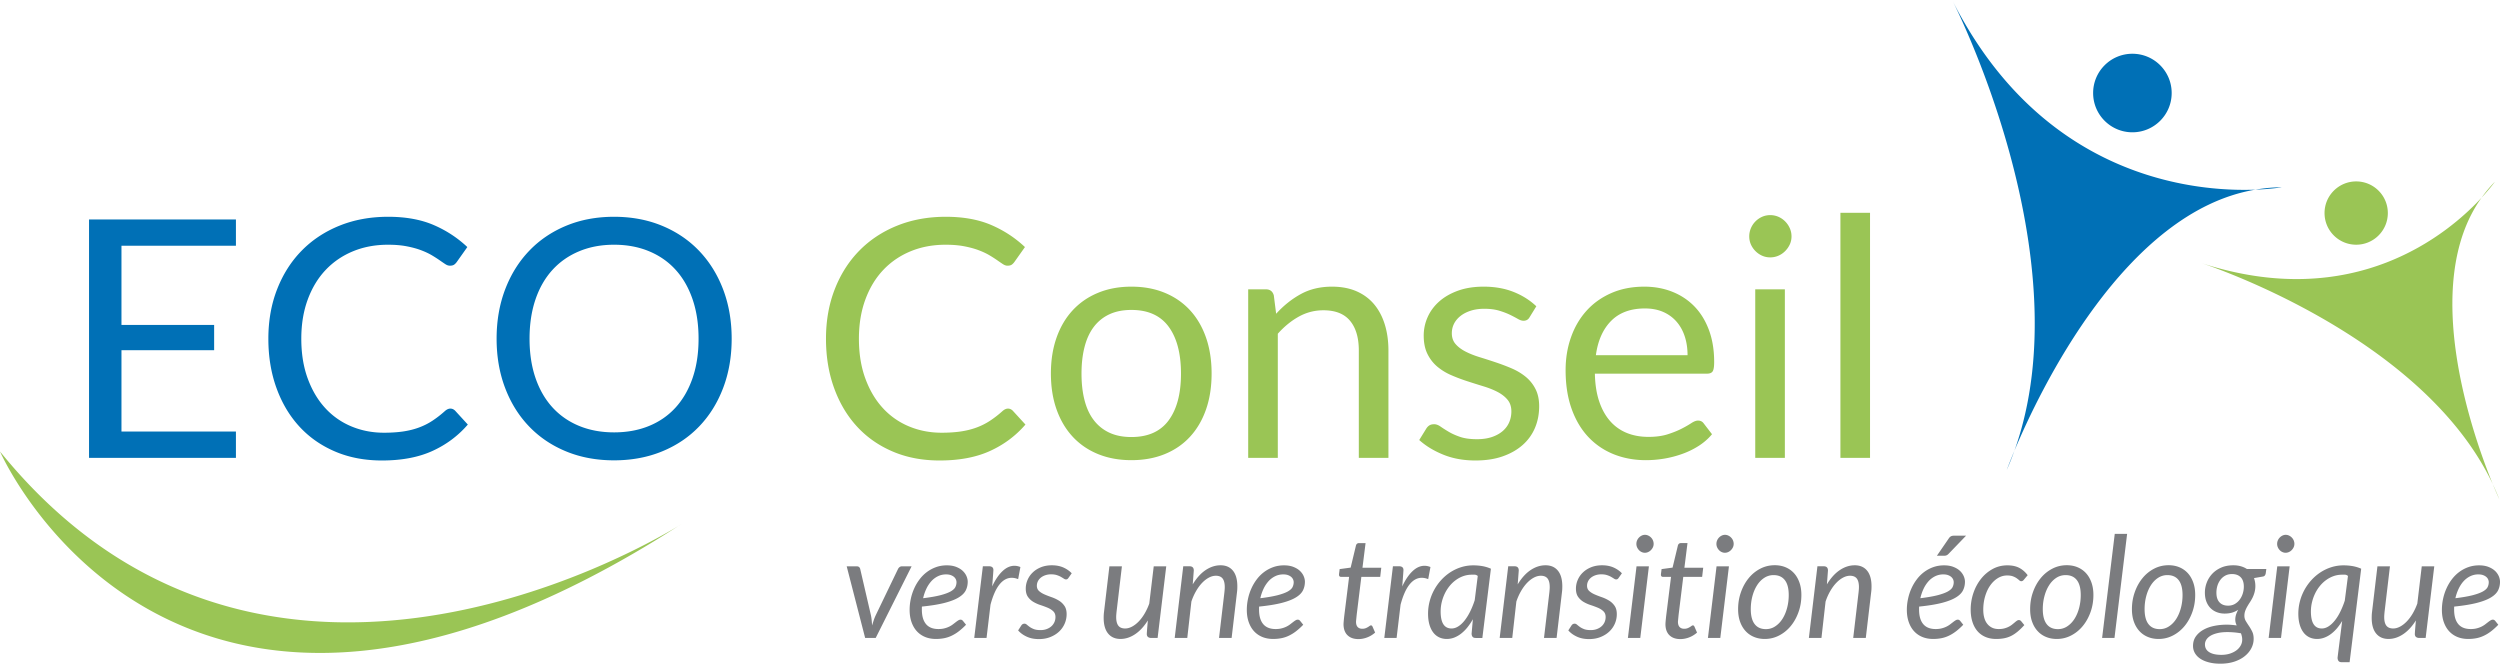
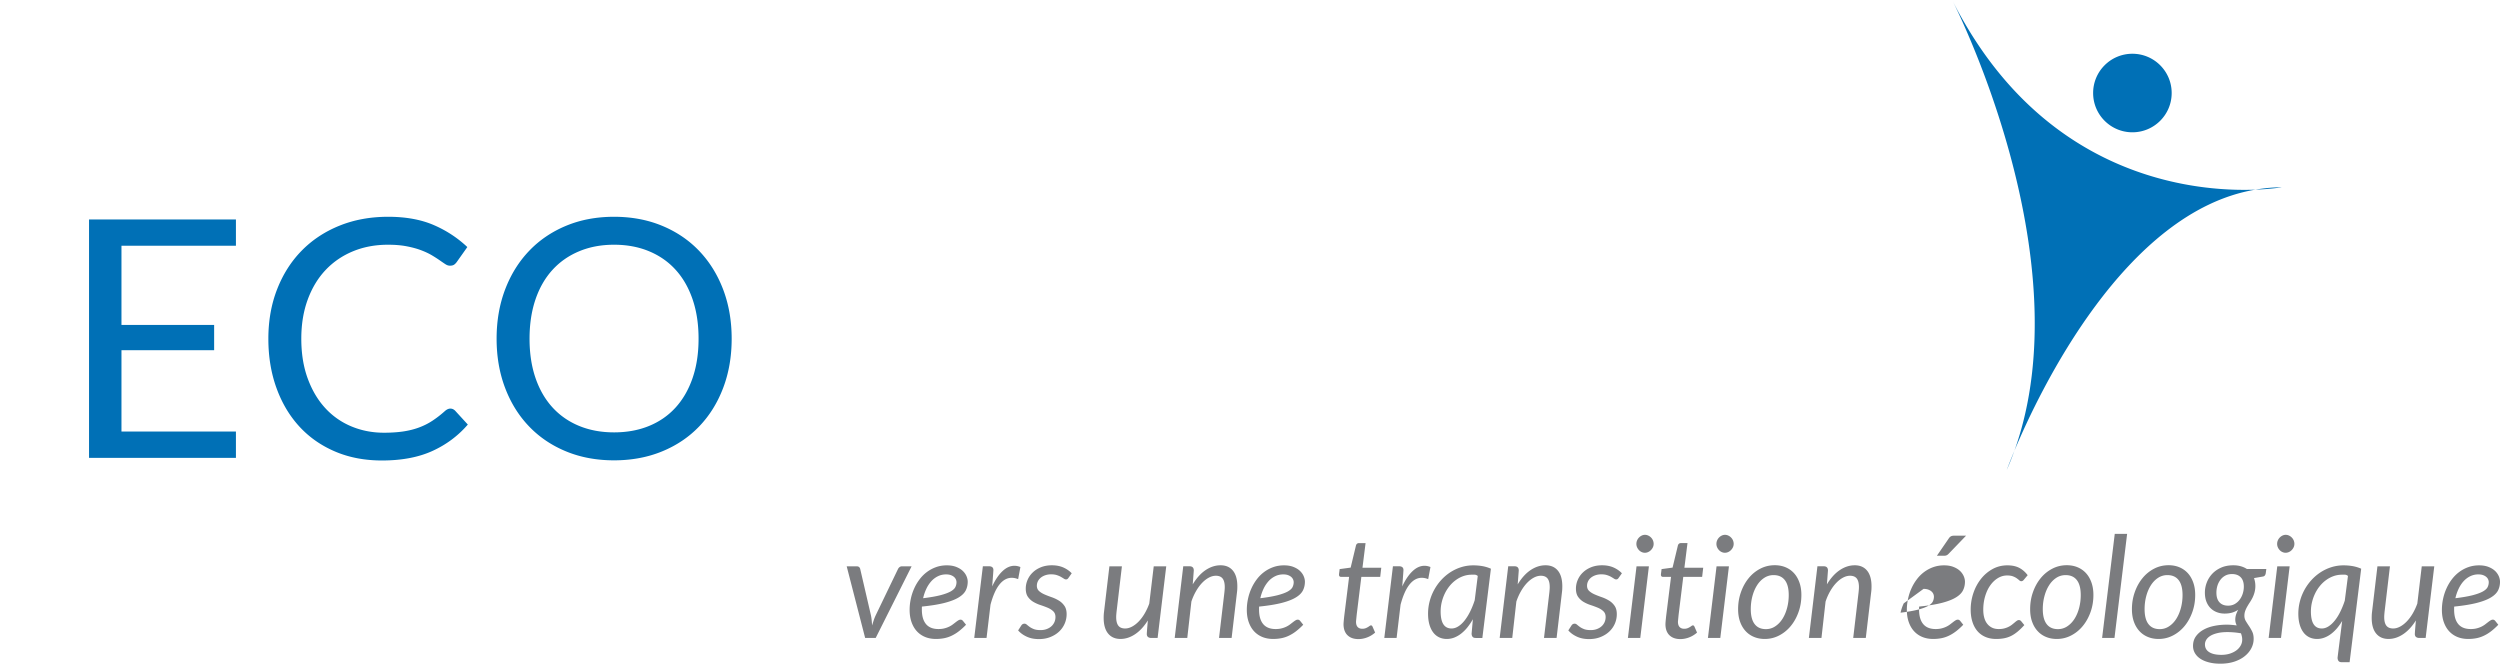
<svg xmlns="http://www.w3.org/2000/svg" width="904.044" height="240" viewBox="0 0 904.044 240">
-   <path d="M326.096 204.799c-.288 0-.553.093-.79.272-.242.18-.429.405-.565.678l-8.027 16.662c-.304.654-.561 1.285-.768 1.908-.202.624-.397 1.239-.584 1.854a45.071 45.071 0 0 0-.144-1.87 15.894 15.894 0 0 0-.292-1.892l-3.86-16.662a1.23 1.23 0 0 0-.385-.67c-.203-.187-.475-.28-.818-.28h-3.68l6.671 25.9h3.81l12.984-25.9h-3.552zm7.288 14.55c3.376-.342 6.134-.794 8.284-1.355 2.146-.56 3.832-1.223 5.06-1.986 1.226-.756 2.071-1.605 2.53-2.555.46-.943.69-1.979.69-3.1 0-.631-.148-1.301-.444-1.994-.3-.702-.755-1.34-1.37-1.925-.612-.576-1.395-1.051-2.35-1.425-.957-.374-2.09-.569-3.4-.569-1.382 0-2.671.218-3.875.64a12.61 12.61 0 0 0-3.295 1.752 13.283 13.283 0 0 0-2.66 2.648 16.7 16.7 0 0 0-1.967 3.326 18.41 18.41 0 0 0-1.227 3.77 18.764 18.764 0 0 0-.424 3.973c0 1.605.222 3.054.666 4.347.444 1.293 1.075 2.4 1.893 3.31a8.316 8.316 0 0 0 2.99 2.111c1.173.491 2.505.74 3.985.74 1.09 0 2.111-.1 3.058-.296a11.258 11.258 0 0 0 2.722-.934 14.52 14.52 0 0 0 2.543-1.597 23.566 23.566 0 0 0 2.544-2.314l-1.126-1.402c-.257-.296-.537-.436-.845-.436-.273 0-.545.086-.818.257-.273.164-.569.374-.892.623l-1.063.818c-.382.296-.826.569-1.328.818s-1.075.46-1.714.623c-.639.172-1.367.257-2.185.257-2.01 0-3.513-.6-4.51-1.8s-1.496-2.944-1.496-5.226v-.553c0-.18.008-.358.024-.545zm1.585-6.402a11.16 11.16 0 0 1 1.791-2.742 7.94 7.94 0 0 1 2.403-1.823c.9-.444 1.89-.67 2.964-.67.682 0 1.262.093 1.738.273.479.179.864.405 1.164.677.296.273.514.577.65.904.137.335.207.654.207.958 0 .615-.136 1.207-.409 1.768s-.837 1.083-1.687 1.574c-.852.483-2.072.935-3.657 1.355-1.585.413-3.688.787-6.313 1.106a16.213 16.213 0 0 1 1.149-3.38zm34.025-7.891a5.473 5.473 0 0 0-2.146-.46c-1.52 0-2.964.647-4.335 1.948-1.371 1.293-2.614 3.131-3.72 5.515l.359-4.698c0-.023.004-.077.011-.179.008-.109.02-.226.028-.358.007-.14.015-.273.023-.397.012-.133.016-.226.016-.296 0-.46-.137-.803-.41-1.02-.272-.227-.65-.336-1.125-.336h-2.275L352.3 230.7h4.449l1.433-12.02c.868-3.27 1.951-5.709 3.244-7.321 1.297-1.613 2.77-2.415 4.425-2.415.748 0 1.523.163 2.325.483l.818-4.37zm11.4-.639c-1.464 0-2.78.234-3.95.701-1.168.475-2.161 1.098-2.979 1.885a8.076 8.076 0 0 0-1.877 2.695 7.895 7.895 0 0 0-.655 3.155c0 1.246.265 2.244.795 2.991.53.748 1.192 1.364 1.994 1.83s1.663.85 2.582 1.146c.92.304 1.78.623 2.583.958.798.343 1.464.771 1.994 1.285.526.507.79 1.2.79 2.065 0 .654-.124 1.262-.37 1.83a4.363 4.363 0 0 1-1.074 1.496c-.468.428-1.04.763-1.71 1.02-.674.257-1.43.382-2.263.382-.954 0-1.745-.117-2.364-.35-.624-.242-1.142-.515-1.55-.81s-.748-.57-1.02-.803c-.274-.241-.546-.358-.819-.358-.292 0-.53.062-.716.179-.187.117-.351.288-.487.506l-1.122 1.745c.798.92 1.834 1.675 3.104 2.259 1.27.592 2.73.88 4.386.88 1.534 0 2.917-.241 4.152-.74 1.234-.49 2.294-1.153 3.17-1.978a8.6 8.6 0 0 0 2.722-6.302c0-1.23-.264-2.228-.79-2.991a6.56 6.56 0 0 0-1.994-1.893 13.692 13.692 0 0 0-2.594-1.231c-.931-.32-1.796-.654-2.598-1.005-.799-.35-1.465-.763-1.994-1.238-.526-.483-.791-1.122-.791-1.917 0-.568.125-1.098.37-1.604.245-.499.6-.935 1.06-1.317.463-.374 1.008-.662 1.64-.88a6.572 6.572 0 0 1 2.095-.32c.817 0 1.515.102 2.095.297.58.194 1.067.405 1.468.638.401.234.744.437 1.025.624s.541.28.779.28c.206 0 .374-.047.51-.14s.272-.242.409-.444l1.153-1.636c-.853-.888-1.874-1.59-3.058-2.111-1.184-.514-2.55-.779-4.101-.779zm35.197 13.858a21.166 21.166 0 0 1-1.737 3.708c-.662 1.106-1.382 2.048-2.157 2.835-.78.787-1.578 1.387-2.403 1.815-.83.428-1.632.639-2.42.639-1.12 0-1.947-.343-2.465-1.02-.521-.686-.779-1.722-.779-3.124 0-.289.012-.585.04-.888.023-.312.054-.631.089-.974l1.94-16.467h-4.522l-1.944 16.467c-.05.39-.085.763-.101 1.122-.02.358-.027.708-.027 1.051 0 2.454.533 4.34 1.597 5.648 1.067 1.308 2.562 1.97 4.486 1.97 1.808 0 3.564-.568 5.266-1.705 1.706-1.13 3.248-2.797 4.627-4.994l-.179 2.072c0 .016-.012.172-.039.46-.023.288-.05.6-.074.943-.027.342-.047.654-.066.95-.016.288-.023.444-.023.46 0 .49.144.856.432 1.098.292.234.7.358 1.227.358h2.25l3.12-25.9h-4.525l-1.613 13.476zm25.769-13.858c-1.858 0-3.65.584-5.383 1.737-1.73 1.16-3.283 2.882-4.662 5.165l.382-5.01c0-1.02-.51-1.534-1.535-1.534h-2.275l-3.092 25.924h4.549l1.484-13.164a20.285 20.285 0 0 1 1.725-3.848c.674-1.153 1.402-2.135 2.185-2.945s1.597-1.433 2.442-1.877c.846-.444 1.675-.662 2.493-.662 1.106 0 1.92.335 2.442 1.005.518.677.78 1.713.78 3.108 0 .288-.013.592-.04.911-.027.312-.054.639-.09.982l-1.943 16.49h4.553l1.94-16.49c.05-.39.085-.764.105-1.122.015-.358.023-.709.023-1.052 0-2.485-.533-4.378-1.597-5.67-1.067-1.301-2.559-1.948-4.486-1.948zm13.959 14.933c3.376-.343 6.134-.795 8.284-1.356 2.146-.56 3.832-1.223 5.06-1.986 1.226-.756 2.071-1.605 2.53-2.555.46-.943.69-1.979.69-3.1 0-.631-.148-1.301-.444-1.994-.3-.702-.755-1.34-1.37-1.925-.612-.576-1.395-1.051-2.35-1.425-.957-.374-2.09-.569-3.4-.569-1.382 0-2.671.218-3.875.64a12.61 12.61 0 0 0-3.295 1.752 13.283 13.283 0 0 0-2.66 2.648 16.7 16.7 0 0 0-1.967 3.326 18.41 18.41 0 0 0-1.227 3.77 18.766 18.766 0 0 0-.424 3.973c0 1.605.222 3.054.666 4.347s1.075 2.4 1.893 3.31 1.815 1.613 2.99 2.111c1.173.491 2.505.74 3.985.74 1.09 0 2.111-.1 3.058-.296a11.258 11.258 0 0 0 2.722-.934 14.52 14.52 0 0 0 2.543-1.597 23.566 23.566 0 0 0 2.544-2.314l-1.126-1.402c-.257-.296-.537-.436-.845-.436-.273 0-.545.086-.818.257-.273.164-.569.374-.892.623l-1.063.818a7.874 7.874 0 0 1-1.328.818 8.73 8.73 0 0 1-1.714.623c-.639.172-1.367.257-2.185.257-2.01 0-3.513-.6-4.51-1.8s-1.496-2.944-1.496-5.226v-.553c0-.18.008-.358.024-.545zm1.585-6.403a11.16 11.16 0 0 1 1.791-2.742 7.94 7.94 0 0 1 2.403-1.823c.9-.444 1.89-.67 2.964-.67.682 0 1.262.093 1.737.273.48.179.865.405 1.165.677.296.273.514.577.65.904.137.335.207.654.207.958 0 .615-.136 1.207-.409 1.768s-.837 1.083-1.687 1.574c-.852.483-2.072.935-3.657 1.355-1.585.413-3.688.787-6.313 1.106a16.213 16.213 0 0 1 1.149-3.38zm36.91-16.553h-2.402c-.273 0-.503.078-.69.241a1.2 1.2 0 0 0-.381.623l-1.92 8-3.985.538c-.02.187-.039.39-.066.592-.023.202-.05.405-.078.6-.023.194-.047.373-.062.521a3.852 3.852 0 0 0-.024.312c0 .273.07.467.215.6a.816.816 0 0 0 .549.187h2.89l-1.609 12.962c-.105.802-.179 1.449-.23 1.947-.054.49-.09.888-.116 1.2a17.27 17.27 0 0 0-.051.7 8.733 8.733 0 0 0-.012.398c.031 1.722.526 3.03 1.48 3.934.954.903 2.26 1.355 3.91 1.355 1.076 0 2.147-.21 3.21-.623a9.304 9.304 0 0 0 2.824-1.73l-.943-2.173a1.363 1.363 0 0 0-.245-.327c-.074-.07-.183-.101-.32-.101s-.288.062-.46.187a6.213 6.213 0 0 1-.626.42 5.154 5.154 0 0 1-.88.43 3.42 3.42 0 0 1-1.177.186c-.7 0-1.25-.21-1.647-.623-.401-.42-.604-1.06-.604-1.932a17.047 17.047 0 0 1 .066-.763c.024-.257.059-.6.102-1.029.042-.42.105-.989.19-1.682l1.562-12.736h6.824l.382-3.295h-6.797l1.122-8.92zm23.467 8.662a5.473 5.473 0 0 0-2.146-.46c-1.519 0-2.964.647-4.335 1.948-1.37 1.293-2.613 3.131-3.72 5.515l.359-4.698c0-.023.004-.077.012-.179.007-.109.02-.226.027-.358l.023-.397c.012-.133.016-.226.016-.296 0-.46-.136-.803-.41-1.02-.272-.227-.65-.336-1.125-.336h-2.274l-3.12 25.924h4.448l1.433-12.02c.869-3.27 1.951-5.709 3.245-7.321 1.297-1.613 2.769-2.415 4.424-2.415.748 0 1.523.163 2.325.483l.818-4.37zm15.517-.616c-1.534 0-2.999.218-4.397.655s-2.703 1.051-3.922 1.838a17.137 17.137 0 0 0-3.31 2.812 18.16 18.16 0 0 0-2.544 3.568 18.104 18.104 0 0 0-1.636 4.128 17.457 17.457 0 0 0-.576 4.487c0 1.465.163 2.765.486 3.903.324 1.13.78 2.087 1.368 2.858a5.812 5.812 0 0 0 2.134 1.769c.833.397 1.764.6 2.785.6.938 0 1.842-.172 2.71-.507a9.855 9.855 0 0 0 2.493-1.44 13.757 13.757 0 0 0 2.251-2.244 22.04 22.04 0 0 0 1.979-2.945l-.46 5.188c0 .444.106.818.32 1.13.214.303.619.46 1.215.46h2.352l3.093-25.044a13.5 13.5 0 0 0-3.108-.943 19.124 19.124 0 0 0-3.233-.273zm.487 12.588a29.38 29.38 0 0 1-1.648 4.113c-.623 1.254-1.293 2.33-2.01 3.24-.712.904-1.471 1.613-2.274 2.12-.802.514-1.62.77-2.454.77-2.625 0-3.937-2.048-3.937-6.145 0-1.169.136-2.314.409-3.428s.654-2.165 1.137-3.147a13.871 13.871 0 0 1 1.753-2.718 11.826 11.826 0 0 1 2.274-2.127c.834-.6 1.73-1.06 2.684-1.394a9.087 9.087 0 0 1 2.968-.491h1.086c.366 0 .736.148 1.11.452l-1.098 8.755zm25.589-12.611c-1.858 0-3.65.584-5.383 1.737-1.729 1.16-3.283 2.882-4.662 5.165l.382-5.01c0-1.02-.51-1.534-1.535-1.534h-2.274l-3.093 25.924h4.55l1.483-13.164a20.282 20.282 0 0 1 1.726-3.848c.674-1.153 1.402-2.135 2.185-2.945.783-.81 1.597-1.433 2.442-1.877.845-.444 1.675-.662 2.492-.662 1.107 0 1.92.335 2.443 1.005.518.677.778 1.713.778 3.108 0 .288-.011.592-.038.911-.028.312-.055.639-.09.982l-1.944 16.49h4.553l1.94-16.49c.05-.39.086-.764.105-1.122.016-.358.024-.709.024-1.052 0-2.485-.534-4.378-1.597-5.67-1.067-1.301-2.56-1.948-4.487-1.948zm20.475 0c-1.464 0-2.78.234-3.95.701-1.168.475-2.161 1.098-2.979 1.885a8.076 8.076 0 0 0-1.877 2.695 7.895 7.895 0 0 0-.655 3.155c0 1.246.265 2.244.795 2.991a6.321 6.321 0 0 0 1.994 1.83c.802.468 1.663.85 2.582 1.146.92.304 1.78.623 2.583.958.798.343 1.464.771 1.994 1.285.526.507.79 1.2.79 2.065 0 .654-.124 1.262-.37 1.83a4.363 4.363 0 0 1-1.075 1.496c-.467.428-1.04.763-1.71 1.02-.673.257-1.429.382-2.262.382-.954 0-1.745-.117-2.364-.35-.624-.242-1.142-.515-1.55-.81a15.81 15.81 0 0 1-1.021-.803c-.273-.241-.545-.358-.818-.358-.292 0-.53.062-.716.179-.187.117-.351.288-.487.506l-1.122 1.745c.798.92 1.834 1.675 3.104 2.259 1.27.592 2.73.88 4.386.88 1.534 0 2.917-.241 4.152-.74 1.234-.49 2.294-1.153 3.17-1.978a8.6 8.6 0 0 0 2.722-6.302c0-1.23-.264-2.228-.79-2.991a6.561 6.561 0 0 0-1.994-1.893 13.692 13.692 0 0 0-2.594-1.231c-.931-.32-1.796-.654-2.598-1.005-.799-.35-1.465-.763-1.994-1.238-.526-.483-.791-1.122-.791-1.917 0-.568.125-1.098.37-1.604.245-.499.6-.935 1.06-1.317.463-.374 1.008-.662 1.64-.88a6.572 6.572 0 0 1 2.095-.32c.817 0 1.515.102 2.095.297.58.194 1.067.405 1.468.638.401.234.744.437 1.025.624.28.186.541.28.779.28a.876.876 0 0 0 .51-.14 1.64 1.64 0 0 0 .409-.444l1.153-1.636c-.853-.888-1.874-1.59-3.058-2.111-1.184-.514-2.55-.779-4.101-.779zm9.332 26.282h4.471l3.12-25.9h-4.475l-3.116 25.9zm8.343-36.338a3.312 3.312 0 0 0-1.01-.702 2.795 2.795 0 0 0-1.175-.257c-.39 0-.775.086-1.15.265-.373.18-.708.42-.996.717a3.418 3.418 0 0 0-.69 1.036c-.171.39-.257.81-.257 1.254 0 .444.086.857.257 1.239.168.381.398.724.678 1.02.28.304.608.538.981.701a2.757 2.757 0 0 0 2.33 0 3.225 3.225 0 0 0 1.008-.7c.296-.297.538-.64.717-1.021.18-.382.269-.795.269-1.239a3.271 3.271 0 0 0-.962-2.314zm13.203 2.033h-2.403c-.273 0-.502.078-.69.241a1.201 1.201 0 0 0-.381.623l-1.92 8-3.985.538c-.02.187-.039.39-.066.592-.023.202-.05.405-.078.6-.023.194-.047.373-.062.521a3.852 3.852 0 0 0-.023.312c0 .273.07.467.214.6a.816.816 0 0 0 .549.187h2.89l-1.609 12.962c-.105.802-.179 1.449-.23 1.947-.054.49-.09.888-.116 1.2-.028.304-.043.537-.05.7a8.681 8.681 0 0 0-.013.398c.032 1.722.526 3.03 1.48 3.934s2.26 1.355 3.91 1.355c1.076 0 2.147-.21 3.21-.623a9.304 9.304 0 0 0 2.824-1.73l-.943-2.173a1.364 1.364 0 0 0-.241-.327c-.078-.07-.187-.101-.323-.101-.137 0-.289.062-.46.187a6.217 6.217 0 0 1-.627.42 5.153 5.153 0 0 1-.88.43 3.42 3.42 0 0 1-1.177.186c-.7 0-1.25-.21-1.647-.623-.401-.42-.604-1.06-.604-1.932a17.047 17.047 0 0 1 .066-.763c.024-.257.059-.6.102-1.029.043-.42.105-.989.19-1.682l1.562-12.736h6.828l.382-3.295h-6.8l1.121-8.92zm7.392 34.305h4.472l3.123-25.9h-4.479l-3.116 25.9zm8.343-36.338a3.295 3.295 0 0 0-1.005-.702 2.809 2.809 0 0 0-1.176-.257c-.39 0-.779.086-1.153.265-.374.18-.709.42-.997.717a3.336 3.336 0 0 0-.685 1.036c-.172.39-.257.81-.257 1.254 0 .444.085.857.257 1.239.163.381.397.724.677 1.02.28.304.608.538.982.701a2.73 2.73 0 0 0 1.153.257c.405 0 .794-.086 1.176-.257a3.165 3.165 0 0 0 1.005-.7c.296-.297.537-.64.716-1.021.18-.382.273-.795.273-1.239 0-.444-.086-.865-.257-1.27a3.22 3.22 0 0 0-.709-1.043zm22.746 12.868a8.672 8.672 0 0 0-3.046-2.111c-1.176-.483-2.47-.724-3.887-.724-1.877 0-3.614.42-5.227 1.254a13.184 13.184 0 0 0-4.19 3.42c-1.185 1.448-2.12 3.139-2.797 5.063-.686 1.924-1.028 3.98-1.028 6.161 0 1.706.241 3.225.716 4.55.475 1.331 1.145 2.453 1.994 3.372a8.406 8.406 0 0 0 3.046 2.111c1.176.491 2.47.733 3.88.733 1.861 0 3.598-.421 5.219-1.27 1.62-.841 3.022-1.987 4.206-3.435s2.119-3.14 2.796-5.064c.686-1.924 1.02-3.972 1.02-6.138 0-1.682-.233-3.194-.716-4.533-.475-1.34-1.137-2.47-1.986-3.389zm-2.462 12.604c-.39 1.48-.942 2.788-1.659 3.926-.717 1.13-1.581 2.04-2.61 2.718a5.953 5.953 0 0 1-3.396 1.028c-1.791 0-3.147-.615-4.074-1.83-.934-1.215-1.394-3.023-1.394-5.406 0-1.62.195-3.17.584-4.65.39-1.488.95-2.797 1.66-3.927.716-1.137 1.58-2.04 2.601-2.71a6.054 6.054 0 0 1 3.412-1.013c1.768 0 3.124.608 4.058 1.815.943 1.215 1.41 3.007 1.41 5.398 0 1.62-.194 3.17-.592 4.65zm24.444-15.416c-1.862 0-3.653.584-5.382 1.737-1.73 1.16-3.288 2.882-4.666 5.165l.381-5.01c0-1.02-.506-1.534-1.534-1.534h-2.275l-3.092 25.924h4.549l1.488-13.164a20.528 20.528 0 0 1 1.721-3.848c.678-1.153 1.402-2.135 2.189-2.945.779-.81 1.597-1.433 2.438-1.877.85-.444 1.675-.662 2.493-.662 1.106 0 1.924.335 2.446 1.005.514.677.779 1.713.779 3.108 0 .288-.016.592-.04.911-.03.312-.054.639-.093.982l-1.94 16.49h4.55l1.94-16.49c.054-.39.085-.764.108-1.122.016-.358.024-.709.024-1.052 0-2.485-.538-4.378-1.597-5.67-1.067-1.301-2.563-1.948-4.487-1.948zm34.765-10.454c-.296.172-.56.444-.794.818l-4.246 6.185h2.61c.343 0 .63-.047.88-.156.25-.1.49-.28.732-.53l6.333-6.574h-4.292c-.53 0-.934.086-1.223.257zm-11.458 25.387c3.38-.343 6.138-.795 8.288-1.356 2.142-.56 3.832-1.223 5.055-1.986 1.231-.756 2.072-1.605 2.532-2.555.46-.943.693-1.979.693-3.1 0-.631-.148-1.301-.444-1.994a5.841 5.841 0 0 0-1.37-1.925c-.616-.576-1.395-1.051-2.353-1.425s-2.088-.569-3.396-.569c-1.387 0-2.672.218-3.88.64a12.61 12.61 0 0 0-3.295 1.752 13.164 13.164 0 0 0-2.656 2.648 16.716 16.716 0 0 0-1.97 3.326 18.404 18.404 0 0 0-1.224 3.77 18.519 18.519 0 0 0-.428 3.973c0 1.605.226 3.054.67 4.347.444 1.293 1.075 2.4 1.893 3.31a8.315 8.315 0 0 0 2.99 2.111c1.17.491 2.501.74 3.981.74 1.091 0 2.111-.1 3.062-.296a11.229 11.229 0 0 0 2.718-.934c.873-.42 1.722-.958 2.548-1.597a23.186 23.186 0 0 0 2.539-2.314l-1.122-1.402c-.257-.296-.537-.436-.849-.436-.273 0-.545.086-.818.257a9.038 9.038 0 0 0-.888.623c-.327.25-.677.522-1.067.818a7.992 7.992 0 0 1-1.324.818 8.82 8.82 0 0 1-1.714.623c-.639.172-1.37.257-2.189.257-2.01 0-3.513-.6-4.51-1.8s-1.496-2.944-1.496-5.226v-.553c0-.18.008-.358.024-.545zm1.589-6.403a11.052 11.052 0 0 1 1.791-2.742 7.877 7.877 0 0 1 2.4-1.823 6.64 6.64 0 0 1 2.968-.67c.677 0 1.261.093 1.737.273.475.179.864.405 1.16.677.296.273.514.577.655.904.132.335.202.654.202.958 0 .615-.132 1.207-.405 1.768s-.841 1.083-1.69 1.574c-.85.483-2.072.935-3.654 1.355-1.589.413-3.692.787-6.317 1.106a15.997 15.997 0 0 1 1.153-3.38zm24.132-1.27c.78-1.106 1.698-1.979 2.742-2.617 1.052-.64 2.166-.959 3.342-.959.864 0 1.581.102 2.134.32.553.21 1.013.452 1.379.716s.662.499.896.717c.226.21.46.32.7.32.188 0 .36-.047.515-.133a1.21 1.21 0 0 0 .382-.335L733.24 208c-.873-1.16-1.885-2.04-3.046-2.648-1.16-.608-2.586-.912-4.292-.912-1.947 0-3.723.444-5.344 1.332a13.757 13.757 0 0 0-4.19 3.552c-1.177 1.488-2.096 3.186-2.75 5.118a18.596 18.596 0 0 0-.982 6.03c0 1.565.195 3.006.6 4.307.397 1.3.99 2.423 1.76 3.35a7.836 7.836 0 0 0 2.89 2.157c1.153.514 2.478.772 3.973.772.99 0 1.916-.078 2.773-.234a9.709 9.709 0 0 0 2.493-.803c.802-.381 1.597-.903 2.391-1.55.795-.646 1.636-1.456 2.517-2.43l-1.122-1.379c-.242-.288-.53-.436-.873-.436-.233 0-.467.086-.7.25a9.276 9.276 0 0 0-.764.6c-.28.233-.6.498-.95.778-.343.28-.748.538-1.216.779-.46.241-.981.436-1.58.6-.6.163-1.278.241-2.05.241-.919 0-1.721-.163-2.414-.498a4.917 4.917 0 0 1-1.745-1.402c-.483-.608-.841-1.34-1.075-2.197-.242-.865-.359-1.823-.359-2.882 0-1.737.226-3.365.678-4.877.452-1.519 1.067-2.835 1.854-3.941zm34.586-4.448a8.601 8.601 0 0 0-3.046-2.111c-1.168-.483-2.469-.724-3.879-.724-1.877 0-3.622.42-5.227 1.254a13.212 13.212 0 0 0-4.198 3.42c-1.184 1.448-2.12 3.139-2.797 5.063-.685 1.924-1.02 3.98-1.02 6.161 0 1.706.233 3.225.716 4.55.476 1.331 1.138 2.453 1.995 3.372a8.377 8.377 0 0 0 3.037 2.111c1.177.491 2.47.733 3.888.733 1.853 0 3.598-.421 5.21-1.27 1.621-.841 3.023-1.987 4.207-3.435s2.119-3.14 2.804-5.064c.678-1.924 1.02-3.972 1.02-6.138 0-1.682-.24-3.194-.716-4.533s-1.145-2.47-1.994-3.389zm-2.454 12.604c-.39 1.48-.942 2.788-1.659 3.926-.717 1.13-1.589 2.04-2.61 2.718a5.977 5.977 0 0 1-3.403 1.028c-1.784 0-3.147-.615-4.074-1.83s-1.395-3.023-1.395-5.406c0-1.62.195-3.17.592-4.65.39-1.488.943-2.797 1.66-3.927.716-1.137 1.58-2.04 2.593-2.71s2.15-1.013 3.412-1.013c1.776 0 3.132.608 4.066 1.815.935 1.215 1.403 3.007 1.403 5.398 0 1.62-.195 3.17-.585 4.65zm8.312 10.866h4.471l4.573-37.655h-4.472l-4.572 37.655zm32.942-20.081c-.475-1.34-1.137-2.47-1.986-3.389a8.672 8.672 0 0 0-3.046-2.111c-1.176-.483-2.47-.724-3.887-.724-1.877 0-3.614.42-5.227 1.254a13.184 13.184 0 0 0-4.19 3.42c-1.185 1.448-2.12 3.139-2.797 5.063-.686 1.924-1.028 3.98-1.028 6.161 0 1.706.241 3.225.716 4.55.476 1.331 1.145 2.453 1.995 3.372a8.406 8.406 0 0 0 3.045 2.111c1.176.491 2.47.733 3.88.733 1.861 0 3.598-.421 5.219-1.27 1.62-.841 3.022-1.987 4.206-3.435s2.119-3.14 2.796-5.064c.686-1.924 1.02-3.972 1.02-6.138 0-1.682-.233-3.194-.716-4.533zm-4.448 9.215c-.39 1.48-.942 2.788-1.659 3.926-.716 1.13-1.581 2.04-2.61 2.718a5.953 5.953 0 0 1-3.396 1.028c-1.791 0-3.147-.615-4.074-1.83-.934-1.215-1.394-3.023-1.394-5.406 0-1.62.195-3.17.584-4.65.39-1.488.95-2.797 1.66-3.927.716-1.137 1.58-2.04 2.601-2.71a6.054 6.054 0 0 1 3.412-1.013c1.768 0 3.124.608 4.058 1.815.943 1.215 1.41 3.007 1.41 5.398 0 1.62-.194 3.17-.592 4.65zm18.976-15.416c-1.675 0-3.147.28-4.425.841-1.277.569-2.352 1.309-3.225 2.244a9.583 9.583 0 0 0-1.978 3.17 10.043 10.043 0 0 0-.678 3.614c0 1.262.187 2.36.561 3.311.374.943.888 1.737 1.535 2.36a6.381 6.381 0 0 0 2.266 1.434c.857.327 1.784.49 2.773.49 1.02 0 1.932-.124 2.735-.358a7.866 7.866 0 0 0 2.173-1.028c-.374.7-.647 1.332-.81 1.893s-.242 1.106-.242 1.635c0 .413.047.787.14 1.138.094.35.219.685.374 1.012-.6-.085-1.2-.155-1.807-.202-.6-.055-1.207-.078-1.822-.078-1.52 0-3.007.14-4.464.436-1.457.288-2.757.748-3.895 1.379-1.145.63-2.064 1.433-2.765 2.4-.693.973-1.044 2.134-1.044 3.481 0 .95.234 1.823.701 2.617.468.795 1.13 1.473 1.994 2.034.857.56 1.901.997 3.116 1.3 1.223.312 2.57.46 4.05.46 1.863 0 3.537-.241 5.025-.724 1.496-.491 2.758-1.146 3.801-1.987 1.036-.833 1.839-1.791 2.4-2.874a7.367 7.367 0 0 0 .84-3.435c0-.99-.17-1.847-.521-2.571a15.561 15.561 0 0 0-1.153-2.01 42.048 42.048 0 0 1-1.145-1.784 3.71 3.71 0 0 1-.53-1.947c0-.63.102-1.215.296-1.753.195-.53.437-1.059.733-1.565.288-.514.6-1.029.942-1.535.343-.514.654-1.06.95-1.636.289-.584.53-1.215.725-1.893a8.993 8.993 0 0 0 .32-2.298c0-.545-.04-1.067-.125-1.55s-.21-.95-.359-1.394l3.217-.56c.328-.055.57-.196.733-.437.163-.234.257-.499.296-.795l.202-1.503h-7.034c-1.379-.888-3.007-1.332-4.876-1.332zm2.64 29.016a5.496 5.496 0 0 1-1.534 1.737c-.654.491-1.449.888-2.376 1.192-.927.296-1.955.444-3.077.444-1.893 0-3.357-.327-4.385-.973-1.036-.647-1.55-1.582-1.55-2.813 0-.576.163-1.137.49-1.674.32-.53.818-1.005 1.48-1.418.662-.405 1.512-.732 2.532-.981s2.228-.374 3.63-.374c.717 0 1.48.039 2.29.1.802.071 1.675.18 2.594.336.132.343.242.7.327 1.09.086.382.133.795.133 1.239a4.28 4.28 0 0 1-.553 2.095zm.756-18.812a7.254 7.254 0 0 1-1.114 2.205 5.587 5.587 0 0 1-1.776 1.589c-.7.397-1.503.6-2.43.6-1.324 0-2.36-.398-3.1-1.2-.748-.802-1.114-1.97-1.114-3.505 0-.865.124-1.706.366-2.5a6.994 6.994 0 0 1 1.09-2.15 5.386 5.386 0 0 1 1.76-1.512c.702-.374 1.512-.56 2.431-.56 1.332 0 2.376.381 3.132 1.152.755.764 1.137 1.9 1.137 3.396 0 .834-.125 1.667-.382 2.485zm17.698-20.26a3.295 3.295 0 0 0-1.005-.702 2.809 2.809 0 0 0-1.176-.257c-.39 0-.779.086-1.153.265-.374.18-.709.42-.997.717a3.336 3.336 0 0 0-.685 1.036c-.172.39-.257.81-.257 1.254 0 .444.085.857.257 1.239.163.381.397.724.677 1.02.28.304.608.538.982.701a2.73 2.73 0 0 0 1.153.257c.405 0 .794-.086 1.176-.257a3.165 3.165 0 0 0 1.005-.7c.296-.297.537-.64.716-1.021.18-.382.273-.795.273-1.239 0-.444-.086-.865-.257-1.27a3.22 3.22 0 0 0-.709-1.043zm-8.342 36.338h4.47l3.124-25.9H823.5l-3.115 25.9zm27.123-26.259c-1.535 0-2.999.218-4.401.655a15.944 15.944 0 0 0-3.918 1.838 17.025 17.025 0 0 0-3.31 2.812 18.345 18.345 0 0 0-2.548 3.568 18.104 18.104 0 0 0-1.636 4.128 17.63 17.63 0 0 0-.576 4.487c0 1.465.163 2.765.49 3.903.32 1.13.78 2.087 1.364 2.858a5.876 5.876 0 0 0 2.134 1.769c.833.397 1.768.6 2.789.6.888 0 1.744-.156 2.578-.46a9.446 9.446 0 0 0 2.407-1.309 13.622 13.622 0 0 0 2.173-2.04 20.178 20.178 0 0 0 1.917-2.696l-1.512 11.996c0 .04-.007.11-.023.234-.016.117-.031.25-.055.397l-.046.42a2.787 2.787 0 0 0-.024.281c0 .429.11.795.328 1.114.225.312.607.468 1.152.468h2.867l4.19-33.807a13.558 13.558 0 0 0-3.107-.943 19.192 19.192 0 0 0-3.233-.273zm.405 12.768a29.43 29.43 0 0 1-1.636 4.035c-.607 1.238-1.277 2.298-1.994 3.186-.717.888-1.464 1.58-2.259 2.087-.794.506-1.597.756-2.415.756-2.625 0-3.941-2.049-3.941-6.146 0-1.169.14-2.314.413-3.428a15.41 15.41 0 0 1 1.137-3.147 13.522 13.522 0 0 1 1.753-2.718 11.713 11.713 0 0 1 2.274-2.127c.834-.6 1.73-1.06 2.68-1.394a9.122 9.122 0 0 1 2.968-.491h1.09c.366 0 .725.148 1.083.452l-1.153 8.935zm26.228 1.067a22.038 22.038 0 0 1-1.737 3.708c-.67 1.106-1.387 2.048-2.166 2.835-.771.787-1.573 1.387-2.399 1.815-.826.428-1.636.639-2.415.639-1.13 0-1.947-.343-2.47-1.02-.521-.686-.778-1.722-.778-3.124 0-.289.015-.585.039-.888.023-.312.054-.631.085-.974l1.948-16.467h-4.526l-1.947 16.467c-.047.39-.086.763-.102 1.122s-.023.708-.023 1.051c0 2.454.53 4.34 1.597 5.648 1.067 1.308 2.563 1.97 4.487 1.97 1.807 0 3.56-.568 5.266-1.705 1.706-1.13 3.248-2.797 4.627-4.994l-.18 2.072c0 .016-.015.172-.038.46-.024.288-.047.6-.078.943-.024.342-.047.654-.063.95l-.023.46c0 .49.14.856.436 1.098.288.234.693.358 1.223.358h2.251l3.116-25.9h-4.526l-1.604 13.476zm27.326 5.803c-.273 0-.545.086-.818.257a9.07 9.07 0 0 0-.896.623c-.327.25-.678.522-1.06.818-.389.296-.825.569-1.331.818s-1.075.46-1.714.623c-.639.172-1.363.257-2.181.257-2.018 0-3.521-.6-4.518-1.8s-1.496-2.944-1.496-5.226v-.553c0-.18.008-.358.031-.545 3.373-.343 6.13-.795 8.28-1.356 2.15-.56 3.833-1.223 5.064-1.986 1.223-.756 2.072-1.605 2.532-2.555.46-.943.685-1.979.685-3.1 0-.631-.148-1.301-.444-1.994a5.843 5.843 0 0 0-1.37-1.925c-.616-.576-1.395-1.051-2.353-1.425-.95-.374-2.088-.569-3.397-.569-1.378 0-2.671.218-3.871.64a12.535 12.535 0 0 0-3.303 1.752 13.367 13.367 0 0 0-2.656 2.648 16.716 16.716 0 0 0-1.97 3.326 18.4 18.4 0 0 0-1.224 3.77c-.28 1.317-.42 2.641-.42 3.973 0 1.605.218 3.054.662 4.347.444 1.293 1.075 2.4 1.893 3.31s1.815 1.613 2.99 2.111c1.177.491 2.501.74 3.989.74 1.09 0 2.103-.1 3.054-.296a11.23 11.23 0 0 0 2.718-.934c.873-.42 1.722-.958 2.547-1.597a23.18 23.18 0 0 0 2.54-2.314l-1.122-1.402c-.257-.296-.537-.436-.841-.436zm-12.401-11.131c.498-1.052 1.09-1.963 1.791-2.742a7.972 7.972 0 0 1 2.4-1.823 6.64 6.64 0 0 1 2.967-.67c.678 0 1.262.093 1.737.273.476.179.865.405 1.161.677.304.273.522.577.654.904.14.335.203.654.203.958a4 4 0 0 1-.405 1.768c-.273.561-.834 1.083-1.69 1.574-.85.483-2.072.935-3.654 1.355-1.581.413-3.692.787-6.317 1.106a16.45 16.45 0 0 1 1.153-3.38z" fill="#7b7c7f" />
+   <path d="M326.096 204.799c-.288 0-.553.093-.79.272-.242.18-.429.405-.565.678l-8.027 16.662c-.304.654-.561 1.285-.768 1.908-.202.624-.397 1.239-.584 1.854a45.071 45.071 0 0 0-.144-1.87 15.894 15.894 0 0 0-.292-1.892l-3.86-16.662a1.23 1.23 0 0 0-.385-.67c-.203-.187-.475-.28-.818-.28h-3.68l6.671 25.9h3.81l12.984-25.9h-3.552zm7.288 14.55c3.376-.342 6.134-.794 8.284-1.355 2.146-.56 3.832-1.223 5.06-1.986 1.226-.756 2.071-1.605 2.53-2.555.46-.943.69-1.979.69-3.1 0-.631-.148-1.301-.444-1.994-.3-.702-.755-1.34-1.37-1.925-.612-.576-1.395-1.051-2.35-1.425-.957-.374-2.09-.569-3.4-.569-1.382 0-2.671.218-3.875.64a12.61 12.61 0 0 0-3.295 1.752 13.283 13.283 0 0 0-2.66 2.648 16.7 16.7 0 0 0-1.967 3.326 18.41 18.41 0 0 0-1.227 3.77 18.764 18.764 0 0 0-.424 3.973c0 1.605.222 3.054.666 4.347.444 1.293 1.075 2.4 1.893 3.31a8.316 8.316 0 0 0 2.99 2.111c1.173.491 2.505.74 3.985.74 1.09 0 2.111-.1 3.058-.296a11.258 11.258 0 0 0 2.722-.934 14.52 14.52 0 0 0 2.543-1.597 23.566 23.566 0 0 0 2.544-2.314l-1.126-1.402c-.257-.296-.537-.436-.845-.436-.273 0-.545.086-.818.257-.273.164-.569.374-.892.623l-1.063.818c-.382.296-.826.569-1.328.818s-1.075.46-1.714.623c-.639.172-1.367.257-2.185.257-2.01 0-3.513-.6-4.51-1.8s-1.496-2.944-1.496-5.226v-.553c0-.18.008-.358.024-.545zm1.585-6.402a11.16 11.16 0 0 1 1.791-2.742 7.94 7.94 0 0 1 2.403-1.823c.9-.444 1.89-.67 2.964-.67.682 0 1.262.093 1.738.273.479.179.864.405 1.164.677.296.273.514.577.65.904.137.335.207.654.207.958 0 .615-.136 1.207-.409 1.768s-.837 1.083-1.687 1.574c-.852.483-2.072.935-3.657 1.355-1.585.413-3.688.787-6.313 1.106a16.213 16.213 0 0 1 1.149-3.38zm34.025-7.891a5.473 5.473 0 0 0-2.146-.46c-1.52 0-2.964.647-4.335 1.948-1.371 1.293-2.614 3.131-3.72 5.515l.359-4.698c0-.023.004-.077.011-.179.008-.109.02-.226.028-.358.007-.14.015-.273.023-.397.012-.133.016-.226.016-.296 0-.46-.137-.803-.41-1.02-.272-.227-.65-.336-1.125-.336h-2.275L352.3 230.7h4.449l1.433-12.02c.868-3.27 1.951-5.709 3.244-7.321 1.297-1.613 2.77-2.415 4.425-2.415.748 0 1.523.163 2.325.483l.818-4.37zm11.4-.639c-1.464 0-2.78.234-3.95.701-1.168.475-2.161 1.098-2.979 1.885a8.076 8.076 0 0 0-1.877 2.695 7.895 7.895 0 0 0-.655 3.155c0 1.246.265 2.244.795 2.991.53.748 1.192 1.364 1.994 1.83s1.663.85 2.582 1.146c.92.304 1.78.623 2.583.958.798.343 1.464.771 1.994 1.285.526.507.79 1.2.79 2.065 0 .654-.124 1.262-.37 1.83a4.363 4.363 0 0 1-1.074 1.496c-.468.428-1.04.763-1.71 1.02-.674.257-1.43.382-2.263.382-.954 0-1.745-.117-2.364-.35-.624-.242-1.142-.515-1.55-.81s-.748-.57-1.02-.803c-.274-.241-.546-.358-.819-.358-.292 0-.53.062-.716.179-.187.117-.351.288-.487.506l-1.122 1.745c.798.92 1.834 1.675 3.104 2.259 1.27.592 2.73.88 4.386.88 1.534 0 2.917-.241 4.152-.74 1.234-.49 2.294-1.153 3.17-1.978a8.6 8.6 0 0 0 2.722-6.302c0-1.23-.264-2.228-.79-2.991a6.56 6.56 0 0 0-1.994-1.893 13.692 13.692 0 0 0-2.594-1.231c-.931-.32-1.796-.654-2.598-1.005-.799-.35-1.465-.763-1.994-1.238-.526-.483-.791-1.122-.791-1.917 0-.568.125-1.098.37-1.604.245-.499.6-.935 1.06-1.317.463-.374 1.008-.662 1.64-.88a6.572 6.572 0 0 1 2.095-.32c.817 0 1.515.102 2.095.297.58.194 1.067.405 1.468.638.401.234.744.437 1.025.624s.541.28.779.28c.206 0 .374-.047.51-.14s.272-.242.409-.444l1.153-1.636c-.853-.888-1.874-1.59-3.058-2.111-1.184-.514-2.55-.779-4.101-.779zm35.197 13.858a21.166 21.166 0 0 1-1.737 3.708c-.662 1.106-1.382 2.048-2.157 2.835-.78.787-1.578 1.387-2.403 1.815-.83.428-1.632.639-2.42.639-1.12 0-1.947-.343-2.465-1.02-.521-.686-.779-1.722-.779-3.124 0-.289.012-.585.04-.888.023-.312.054-.631.089-.974l1.94-16.467h-4.522l-1.944 16.467c-.05.39-.085.763-.101 1.122-.02.358-.027.708-.027 1.051 0 2.454.533 4.34 1.597 5.648 1.067 1.308 2.562 1.97 4.486 1.97 1.808 0 3.564-.568 5.266-1.705 1.706-1.13 3.248-2.797 4.627-4.994l-.179 2.072c0 .016-.012.172-.039.46-.023.288-.05.6-.074.943-.027.342-.047.654-.066.95-.016.288-.023.444-.023.46 0 .49.144.856.432 1.098.292.234.7.358 1.227.358h2.25l3.12-25.9h-4.525l-1.613 13.476zm25.769-13.858c-1.858 0-3.65.584-5.383 1.737-1.73 1.16-3.283 2.882-4.662 5.165l.382-5.01c0-1.02-.51-1.534-1.535-1.534h-2.275l-3.092 25.924h4.549l1.484-13.164a20.285 20.285 0 0 1 1.725-3.848c.674-1.153 1.402-2.135 2.185-2.945s1.597-1.433 2.442-1.877c.846-.444 1.675-.662 2.493-.662 1.106 0 1.92.335 2.442 1.005.518.677.78 1.713.78 3.108 0 .288-.013.592-.04.911-.027.312-.054.639-.09.982l-1.943 16.49h4.553l1.94-16.49c.05-.39.085-.764.105-1.122.015-.358.023-.709.023-1.052 0-2.485-.533-4.378-1.597-5.67-1.067-1.301-2.559-1.948-4.486-1.948zm13.959 14.933c3.376-.343 6.134-.795 8.284-1.356 2.146-.56 3.832-1.223 5.06-1.986 1.226-.756 2.071-1.605 2.53-2.555.46-.943.69-1.979.69-3.1 0-.631-.148-1.301-.444-1.994-.3-.702-.755-1.34-1.37-1.925-.612-.576-1.395-1.051-2.35-1.425-.957-.374-2.09-.569-3.4-.569-1.382 0-2.671.218-3.875.64a12.61 12.61 0 0 0-3.295 1.752 13.283 13.283 0 0 0-2.66 2.648 16.7 16.7 0 0 0-1.967 3.326 18.41 18.41 0 0 0-1.227 3.77 18.766 18.766 0 0 0-.424 3.973c0 1.605.222 3.054.666 4.347s1.075 2.4 1.893 3.31 1.815 1.613 2.99 2.111c1.173.491 2.505.74 3.985.74 1.09 0 2.111-.1 3.058-.296a11.258 11.258 0 0 0 2.722-.934 14.52 14.52 0 0 0 2.543-1.597 23.566 23.566 0 0 0 2.544-2.314l-1.126-1.402c-.257-.296-.537-.436-.845-.436-.273 0-.545.086-.818.257-.273.164-.569.374-.892.623l-1.063.818a7.874 7.874 0 0 1-1.328.818 8.73 8.73 0 0 1-1.714.623c-.639.172-1.367.257-2.185.257-2.01 0-3.513-.6-4.51-1.8s-1.496-2.944-1.496-5.226v-.553c0-.18.008-.358.024-.545zm1.585-6.403a11.16 11.16 0 0 1 1.791-2.742 7.94 7.94 0 0 1 2.403-1.823c.9-.444 1.89-.67 2.964-.67.682 0 1.262.093 1.737.273.48.179.865.405 1.165.677.296.273.514.577.65.904.137.335.207.654.207.958 0 .615-.136 1.207-.409 1.768s-.837 1.083-1.687 1.574c-.852.483-2.072.935-3.657 1.355-1.585.413-3.688.787-6.313 1.106a16.213 16.213 0 0 1 1.149-3.38zm36.91-16.553h-2.402c-.273 0-.503.078-.69.241a1.2 1.2 0 0 0-.381.623l-1.92 8-3.985.538c-.02.187-.039.39-.066.592-.023.202-.05.405-.078.6-.023.194-.047.373-.062.521a3.852 3.852 0 0 0-.024.312c0 .273.07.467.215.6a.816.816 0 0 0 .549.187h2.89l-1.609 12.962c-.105.802-.179 1.449-.23 1.947-.054.49-.09.888-.116 1.2a17.27 17.27 0 0 0-.051.7 8.733 8.733 0 0 0-.012.398c.031 1.722.526 3.03 1.48 3.934.954.903 2.26 1.355 3.91 1.355 1.076 0 2.147-.21 3.21-.623a9.304 9.304 0 0 0 2.824-1.73l-.943-2.173a1.363 1.363 0 0 0-.245-.327c-.074-.07-.183-.101-.32-.101s-.288.062-.46.187a6.213 6.213 0 0 1-.626.42 5.154 5.154 0 0 1-.88.43 3.42 3.42 0 0 1-1.177.186c-.7 0-1.25-.21-1.647-.623-.401-.42-.604-1.06-.604-1.932a17.047 17.047 0 0 1 .066-.763c.024-.257.059-.6.102-1.029.042-.42.105-.989.19-1.682l1.562-12.736h6.824l.382-3.295h-6.797l1.122-8.92zm23.467 8.662a5.473 5.473 0 0 0-2.146-.46c-1.519 0-2.964.647-4.335 1.948-1.37 1.293-2.613 3.131-3.72 5.515l.359-4.698c0-.023.004-.077.012-.179.007-.109.02-.226.027-.358l.023-.397c.012-.133.016-.226.016-.296 0-.46-.136-.803-.41-1.02-.272-.227-.65-.336-1.125-.336h-2.274l-3.12 25.924h4.448l1.433-12.02c.869-3.27 1.951-5.709 3.245-7.321 1.297-1.613 2.769-2.415 4.424-2.415.748 0 1.523.163 2.325.483l.818-4.37zm15.517-.616c-1.534 0-2.999.218-4.397.655s-2.703 1.051-3.922 1.838a17.137 17.137 0 0 0-3.31 2.812 18.16 18.16 0 0 0-2.544 3.568 18.104 18.104 0 0 0-1.636 4.128 17.457 17.457 0 0 0-.576 4.487c0 1.465.163 2.765.486 3.903.324 1.13.78 2.087 1.368 2.858a5.812 5.812 0 0 0 2.134 1.769c.833.397 1.764.6 2.785.6.938 0 1.842-.172 2.71-.507a9.855 9.855 0 0 0 2.493-1.44 13.757 13.757 0 0 0 2.251-2.244 22.04 22.04 0 0 0 1.979-2.945l-.46 5.188c0 .444.106.818.32 1.13.214.303.619.46 1.215.46h2.352l3.093-25.044a13.5 13.5 0 0 0-3.108-.943 19.124 19.124 0 0 0-3.233-.273zm.487 12.588a29.38 29.38 0 0 1-1.648 4.113c-.623 1.254-1.293 2.33-2.01 3.24-.712.904-1.471 1.613-2.274 2.12-.802.514-1.62.77-2.454.77-2.625 0-3.937-2.048-3.937-6.145 0-1.169.136-2.314.409-3.428s.654-2.165 1.137-3.147a13.871 13.871 0 0 1 1.753-2.718 11.826 11.826 0 0 1 2.274-2.127c.834-.6 1.73-1.06 2.684-1.394a9.087 9.087 0 0 1 2.968-.491h1.086c.366 0 .736.148 1.11.452l-1.098 8.755zm25.589-12.611c-1.858 0-3.65.584-5.383 1.737-1.729 1.16-3.283 2.882-4.662 5.165l.382-5.01c0-1.02-.51-1.534-1.535-1.534h-2.274l-3.093 25.924h4.55l1.483-13.164a20.282 20.282 0 0 1 1.726-3.848c.674-1.153 1.402-2.135 2.185-2.945.783-.81 1.597-1.433 2.442-1.877.845-.444 1.675-.662 2.492-.662 1.107 0 1.92.335 2.443 1.005.518.677.778 1.713.778 3.108 0 .288-.011.592-.038.911-.028.312-.055.639-.09.982l-1.944 16.49h4.553l1.94-16.49c.05-.39.086-.764.105-1.122.016-.358.024-.709.024-1.052 0-2.485-.534-4.378-1.597-5.67-1.067-1.301-2.56-1.948-4.487-1.948zm20.475 0c-1.464 0-2.78.234-3.95.701-1.168.475-2.161 1.098-2.979 1.885a8.076 8.076 0 0 0-1.877 2.695 7.895 7.895 0 0 0-.655 3.155c0 1.246.265 2.244.795 2.991a6.321 6.321 0 0 0 1.994 1.83c.802.468 1.663.85 2.582 1.146.92.304 1.78.623 2.583.958.798.343 1.464.771 1.994 1.285.526.507.79 1.2.79 2.065 0 .654-.124 1.262-.37 1.83a4.363 4.363 0 0 1-1.075 1.496c-.467.428-1.04.763-1.71 1.02-.673.257-1.429.382-2.262.382-.954 0-1.745-.117-2.364-.35-.624-.242-1.142-.515-1.55-.81a15.81 15.81 0 0 1-1.021-.803c-.273-.241-.545-.358-.818-.358-.292 0-.53.062-.716.179-.187.117-.351.288-.487.506l-1.122 1.745c.798.92 1.834 1.675 3.104 2.259 1.27.592 2.73.88 4.386.88 1.534 0 2.917-.241 4.152-.74 1.234-.49 2.294-1.153 3.17-1.978a8.6 8.6 0 0 0 2.722-6.302c0-1.23-.264-2.228-.79-2.991a6.561 6.561 0 0 0-1.994-1.893 13.692 13.692 0 0 0-2.594-1.231c-.931-.32-1.796-.654-2.598-1.005-.799-.35-1.465-.763-1.994-1.238-.526-.483-.791-1.122-.791-1.917 0-.568.125-1.098.37-1.604.245-.499.6-.935 1.06-1.317.463-.374 1.008-.662 1.64-.88a6.572 6.572 0 0 1 2.095-.32c.817 0 1.515.102 2.095.297.58.194 1.067.405 1.468.638.401.234.744.437 1.025.624.28.186.541.28.779.28a.876.876 0 0 0 .51-.14 1.64 1.64 0 0 0 .409-.444l1.153-1.636c-.853-.888-1.874-1.59-3.058-2.111-1.184-.514-2.55-.779-4.101-.779zm9.332 26.282h4.471l3.12-25.9h-4.475l-3.116 25.9zm8.343-36.338a3.312 3.312 0 0 0-1.01-.702 2.795 2.795 0 0 0-1.175-.257c-.39 0-.775.086-1.15.265-.373.18-.708.42-.996.717a3.418 3.418 0 0 0-.69 1.036c-.171.39-.257.81-.257 1.254 0 .444.086.857.257 1.239.168.381.398.724.678 1.02.28.304.608.538.981.701a2.757 2.757 0 0 0 2.33 0 3.225 3.225 0 0 0 1.008-.7c.296-.297.538-.64.717-1.021.18-.382.269-.795.269-1.239a3.271 3.271 0 0 0-.962-2.314zm13.203 2.033h-2.403c-.273 0-.502.078-.69.241a1.201 1.201 0 0 0-.381.623l-1.92 8-3.985.538c-.02.187-.039.39-.066.592-.023.202-.05.405-.078.6-.023.194-.047.373-.062.521a3.852 3.852 0 0 0-.023.312c0 .273.07.467.214.6a.816.816 0 0 0 .549.187h2.89l-1.609 12.962c-.105.802-.179 1.449-.23 1.947-.054.49-.09.888-.116 1.2-.028.304-.043.537-.05.7a8.681 8.681 0 0 0-.013.398c.032 1.722.526 3.03 1.48 3.934s2.26 1.355 3.91 1.355c1.076 0 2.147-.21 3.21-.623a9.304 9.304 0 0 0 2.824-1.73l-.943-2.173a1.364 1.364 0 0 0-.241-.327c-.078-.07-.187-.101-.323-.101-.137 0-.289.062-.46.187a6.217 6.217 0 0 1-.627.42 5.153 5.153 0 0 1-.88.43 3.42 3.42 0 0 1-1.177.186c-.7 0-1.25-.21-1.647-.623-.401-.42-.604-1.06-.604-1.932a17.047 17.047 0 0 1 .066-.763c.024-.257.059-.6.102-1.029.043-.42.105-.989.19-1.682l1.562-12.736h6.828l.382-3.295h-6.8l1.121-8.92zm7.392 34.305h4.472l3.123-25.9h-4.479l-3.116 25.9zm8.343-36.338a3.295 3.295 0 0 0-1.005-.702 2.809 2.809 0 0 0-1.176-.257c-.39 0-.779.086-1.153.265-.374.18-.709.42-.997.717a3.336 3.336 0 0 0-.685 1.036c-.172.39-.257.81-.257 1.254 0 .444.085.857.257 1.239.163.381.397.724.677 1.02.28.304.608.538.982.701a2.73 2.73 0 0 0 1.153.257c.405 0 .794-.086 1.176-.257a3.165 3.165 0 0 0 1.005-.7c.296-.297.537-.64.716-1.021.18-.382.273-.795.273-1.239 0-.444-.086-.865-.257-1.27a3.22 3.22 0 0 0-.709-1.043zm22.746 12.868a8.672 8.672 0 0 0-3.046-2.111c-1.176-.483-2.47-.724-3.887-.724-1.877 0-3.614.42-5.227 1.254a13.184 13.184 0 0 0-4.19 3.42c-1.185 1.448-2.12 3.139-2.797 5.063-.686 1.924-1.028 3.98-1.028 6.161 0 1.706.241 3.225.716 4.55.475 1.331 1.145 2.453 1.994 3.372a8.406 8.406 0 0 0 3.046 2.111c1.176.491 2.47.733 3.88.733 1.861 0 3.598-.421 5.219-1.27 1.62-.841 3.022-1.987 4.206-3.435s2.119-3.14 2.796-5.064c.686-1.924 1.02-3.972 1.02-6.138 0-1.682-.233-3.194-.716-4.533-.475-1.34-1.137-2.47-1.986-3.389zm-2.462 12.604c-.39 1.48-.942 2.788-1.659 3.926-.717 1.13-1.581 2.04-2.61 2.718a5.953 5.953 0 0 1-3.396 1.028c-1.791 0-3.147-.615-4.074-1.83-.934-1.215-1.394-3.023-1.394-5.406 0-1.62.195-3.17.584-4.65.39-1.488.95-2.797 1.66-3.927.716-1.137 1.58-2.04 2.601-2.71a6.054 6.054 0 0 1 3.412-1.013c1.768 0 3.124.608 4.058 1.815.943 1.215 1.41 3.007 1.41 5.398 0 1.62-.194 3.17-.592 4.65zm24.444-15.416c-1.862 0-3.653.584-5.382 1.737-1.73 1.16-3.288 2.882-4.666 5.165l.381-5.01c0-1.02-.506-1.534-1.534-1.534h-2.275l-3.092 25.924h4.549l1.488-13.164a20.528 20.528 0 0 1 1.721-3.848c.678-1.153 1.402-2.135 2.189-2.945.779-.81 1.597-1.433 2.438-1.877.85-.444 1.675-.662 2.493-.662 1.106 0 1.924.335 2.446 1.005.514.677.779 1.713.779 3.108 0 .288-.016.592-.04.911-.03.312-.054.639-.093.982l-1.94 16.49h4.55l1.94-16.49c.054-.39.085-.764.108-1.122.016-.358.024-.709.024-1.052 0-2.485-.538-4.378-1.597-5.67-1.067-1.301-2.563-1.948-4.487-1.948zm34.765-10.454c-.296.172-.56.444-.794.818l-4.246 6.185h2.61c.343 0 .63-.047.88-.156.25-.1.49-.28.732-.53l6.333-6.574h-4.292c-.53 0-.934.086-1.223.257zm-11.458 25.387c3.38-.343 6.138-.795 8.288-1.356 2.142-.56 3.832-1.223 5.055-1.986 1.231-.756 2.072-1.605 2.532-2.555.46-.943.693-1.979.693-3.1 0-.631-.148-1.301-.444-1.994a5.841 5.841 0 0 0-1.37-1.925c-.616-.576-1.395-1.051-2.353-1.425s-2.088-.569-3.396-.569c-1.387 0-2.672.218-3.88.64a12.61 12.61 0 0 0-3.295 1.752 13.164 13.164 0 0 0-2.656 2.648 16.716 16.716 0 0 0-1.97 3.326 18.404 18.404 0 0 0-1.224 3.77 18.519 18.519 0 0 0-.428 3.973c0 1.605.226 3.054.67 4.347.444 1.293 1.075 2.4 1.893 3.31a8.315 8.315 0 0 0 2.99 2.111c1.17.491 2.501.74 3.981.74 1.091 0 2.111-.1 3.062-.296a11.229 11.229 0 0 0 2.718-.934c.873-.42 1.722-.958 2.548-1.597a23.186 23.186 0 0 0 2.539-2.314l-1.122-1.402c-.257-.296-.537-.436-.849-.436-.273 0-.545.086-.818.257a9.038 9.038 0 0 0-.888.623c-.327.25-.677.522-1.067.818a7.992 7.992 0 0 1-1.324.818 8.82 8.82 0 0 1-1.714.623c-.639.172-1.37.257-2.189.257-2.01 0-3.513-.6-4.51-1.8s-1.496-2.944-1.496-5.226v-.553c0-.18.008-.358.024-.545zm1.589-6.403c.677 0 1.261.093 1.737.273.475.179.864.405 1.16.677.296.273.514.577.655.904.132.335.202.654.202.958 0 .615-.132 1.207-.405 1.768s-.841 1.083-1.69 1.574c-.85.483-2.072.935-3.654 1.355-1.589.413-3.692.787-6.317 1.106a15.997 15.997 0 0 1 1.153-3.38zm24.132-1.27c.78-1.106 1.698-1.979 2.742-2.617 1.052-.64 2.166-.959 3.342-.959.864 0 1.581.102 2.134.32.553.21 1.013.452 1.379.716s.662.499.896.717c.226.21.46.32.7.32.188 0 .36-.047.515-.133a1.21 1.21 0 0 0 .382-.335L733.24 208c-.873-1.16-1.885-2.04-3.046-2.648-1.16-.608-2.586-.912-4.292-.912-1.947 0-3.723.444-5.344 1.332a13.757 13.757 0 0 0-4.19 3.552c-1.177 1.488-2.096 3.186-2.75 5.118a18.596 18.596 0 0 0-.982 6.03c0 1.565.195 3.006.6 4.307.397 1.3.99 2.423 1.76 3.35a7.836 7.836 0 0 0 2.89 2.157c1.153.514 2.478.772 3.973.772.99 0 1.916-.078 2.773-.234a9.709 9.709 0 0 0 2.493-.803c.802-.381 1.597-.903 2.391-1.55.795-.646 1.636-1.456 2.517-2.43l-1.122-1.379c-.242-.288-.53-.436-.873-.436-.233 0-.467.086-.7.25a9.276 9.276 0 0 0-.764.6c-.28.233-.6.498-.95.778-.343.28-.748.538-1.216.779-.46.241-.981.436-1.58.6-.6.163-1.278.241-2.05.241-.919 0-1.721-.163-2.414-.498a4.917 4.917 0 0 1-1.745-1.402c-.483-.608-.841-1.34-1.075-2.197-.242-.865-.359-1.823-.359-2.882 0-1.737.226-3.365.678-4.877.452-1.519 1.067-2.835 1.854-3.941zm34.586-4.448a8.601 8.601 0 0 0-3.046-2.111c-1.168-.483-2.469-.724-3.879-.724-1.877 0-3.622.42-5.227 1.254a13.212 13.212 0 0 0-4.198 3.42c-1.184 1.448-2.12 3.139-2.797 5.063-.685 1.924-1.02 3.98-1.02 6.161 0 1.706.233 3.225.716 4.55.476 1.331 1.138 2.453 1.995 3.372a8.377 8.377 0 0 0 3.037 2.111c1.177.491 2.47.733 3.888.733 1.853 0 3.598-.421 5.21-1.27 1.621-.841 3.023-1.987 4.207-3.435s2.119-3.14 2.804-5.064c.678-1.924 1.02-3.972 1.02-6.138 0-1.682-.24-3.194-.716-4.533s-1.145-2.47-1.994-3.389zm-2.454 12.604c-.39 1.48-.942 2.788-1.659 3.926-.717 1.13-1.589 2.04-2.61 2.718a5.977 5.977 0 0 1-3.403 1.028c-1.784 0-3.147-.615-4.074-1.83s-1.395-3.023-1.395-5.406c0-1.62.195-3.17.592-4.65.39-1.488.943-2.797 1.66-3.927.716-1.137 1.58-2.04 2.593-2.71s2.15-1.013 3.412-1.013c1.776 0 3.132.608 4.066 1.815.935 1.215 1.403 3.007 1.403 5.398 0 1.62-.195 3.17-.585 4.65zm8.312 10.866h4.471l4.573-37.655h-4.472l-4.572 37.655zm32.942-20.081c-.475-1.34-1.137-2.47-1.986-3.389a8.672 8.672 0 0 0-3.046-2.111c-1.176-.483-2.47-.724-3.887-.724-1.877 0-3.614.42-5.227 1.254a13.184 13.184 0 0 0-4.19 3.42c-1.185 1.448-2.12 3.139-2.797 5.063-.686 1.924-1.028 3.98-1.028 6.161 0 1.706.241 3.225.716 4.55.476 1.331 1.145 2.453 1.995 3.372a8.406 8.406 0 0 0 3.045 2.111c1.176.491 2.47.733 3.88.733 1.861 0 3.598-.421 5.219-1.27 1.62-.841 3.022-1.987 4.206-3.435s2.119-3.14 2.796-5.064c.686-1.924 1.02-3.972 1.02-6.138 0-1.682-.233-3.194-.716-4.533zm-4.448 9.215c-.39 1.48-.942 2.788-1.659 3.926-.716 1.13-1.581 2.04-2.61 2.718a5.953 5.953 0 0 1-3.396 1.028c-1.791 0-3.147-.615-4.074-1.83-.934-1.215-1.394-3.023-1.394-5.406 0-1.62.195-3.17.584-4.65.39-1.488.95-2.797 1.66-3.927.716-1.137 1.58-2.04 2.601-2.71a6.054 6.054 0 0 1 3.412-1.013c1.768 0 3.124.608 4.058 1.815.943 1.215 1.41 3.007 1.41 5.398 0 1.62-.194 3.17-.592 4.65zm18.976-15.416c-1.675 0-3.147.28-4.425.841-1.277.569-2.352 1.309-3.225 2.244a9.583 9.583 0 0 0-1.978 3.17 10.043 10.043 0 0 0-.678 3.614c0 1.262.187 2.36.561 3.311.374.943.888 1.737 1.535 2.36a6.381 6.381 0 0 0 2.266 1.434c.857.327 1.784.49 2.773.49 1.02 0 1.932-.124 2.735-.358a7.866 7.866 0 0 0 2.173-1.028c-.374.7-.647 1.332-.81 1.893s-.242 1.106-.242 1.635c0 .413.047.787.14 1.138.094.35.219.685.374 1.012-.6-.085-1.2-.155-1.807-.202-.6-.055-1.207-.078-1.822-.078-1.52 0-3.007.14-4.464.436-1.457.288-2.757.748-3.895 1.379-1.145.63-2.064 1.433-2.765 2.4-.693.973-1.044 2.134-1.044 3.481 0 .95.234 1.823.701 2.617.468.795 1.13 1.473 1.994 2.034.857.56 1.901.997 3.116 1.3 1.223.312 2.57.46 4.05.46 1.863 0 3.537-.241 5.025-.724 1.496-.491 2.758-1.146 3.801-1.987 1.036-.833 1.839-1.791 2.4-2.874a7.367 7.367 0 0 0 .84-3.435c0-.99-.17-1.847-.521-2.571a15.561 15.561 0 0 0-1.153-2.01 42.048 42.048 0 0 1-1.145-1.784 3.71 3.71 0 0 1-.53-1.947c0-.63.102-1.215.296-1.753.195-.53.437-1.059.733-1.565.288-.514.6-1.029.942-1.535.343-.514.654-1.06.95-1.636.289-.584.53-1.215.725-1.893a8.993 8.993 0 0 0 .32-2.298c0-.545-.04-1.067-.125-1.55s-.21-.95-.359-1.394l3.217-.56c.328-.055.57-.196.733-.437.163-.234.257-.499.296-.795l.202-1.503h-7.034c-1.379-.888-3.007-1.332-4.876-1.332zm2.64 29.016a5.496 5.496 0 0 1-1.534 1.737c-.654.491-1.449.888-2.376 1.192-.927.296-1.955.444-3.077.444-1.893 0-3.357-.327-4.385-.973-1.036-.647-1.55-1.582-1.55-2.813 0-.576.163-1.137.49-1.674.32-.53.818-1.005 1.48-1.418.662-.405 1.512-.732 2.532-.981s2.228-.374 3.63-.374c.717 0 1.48.039 2.29.1.802.071 1.675.18 2.594.336.132.343.242.7.327 1.09.086.382.133.795.133 1.239a4.28 4.28 0 0 1-.553 2.095zm.756-18.812a7.254 7.254 0 0 1-1.114 2.205 5.587 5.587 0 0 1-1.776 1.589c-.7.397-1.503.6-2.43.6-1.324 0-2.36-.398-3.1-1.2-.748-.802-1.114-1.97-1.114-3.505 0-.865.124-1.706.366-2.5a6.994 6.994 0 0 1 1.09-2.15 5.386 5.386 0 0 1 1.76-1.512c.702-.374 1.512-.56 2.431-.56 1.332 0 2.376.381 3.132 1.152.755.764 1.137 1.9 1.137 3.396 0 .834-.125 1.667-.382 2.485zm17.698-20.26a3.295 3.295 0 0 0-1.005-.702 2.809 2.809 0 0 0-1.176-.257c-.39 0-.779.086-1.153.265-.374.18-.709.42-.997.717a3.336 3.336 0 0 0-.685 1.036c-.172.39-.257.81-.257 1.254 0 .444.085.857.257 1.239.163.381.397.724.677 1.02.28.304.608.538.982.701a2.73 2.73 0 0 0 1.153.257c.405 0 .794-.086 1.176-.257a3.165 3.165 0 0 0 1.005-.7c.296-.297.537-.64.716-1.021.18-.382.273-.795.273-1.239 0-.444-.086-.865-.257-1.27a3.22 3.22 0 0 0-.709-1.043zm-8.342 36.338h4.47l3.124-25.9H823.5l-3.115 25.9zm27.123-26.259c-1.535 0-2.999.218-4.401.655a15.944 15.944 0 0 0-3.918 1.838 17.025 17.025 0 0 0-3.31 2.812 18.345 18.345 0 0 0-2.548 3.568 18.104 18.104 0 0 0-1.636 4.128 17.63 17.63 0 0 0-.576 4.487c0 1.465.163 2.765.49 3.903.32 1.13.78 2.087 1.364 2.858a5.876 5.876 0 0 0 2.134 1.769c.833.397 1.768.6 2.789.6.888 0 1.744-.156 2.578-.46a9.446 9.446 0 0 0 2.407-1.309 13.622 13.622 0 0 0 2.173-2.04 20.178 20.178 0 0 0 1.917-2.696l-1.512 11.996c0 .04-.007.11-.023.234-.016.117-.031.25-.055.397l-.046.42a2.787 2.787 0 0 0-.024.281c0 .429.11.795.328 1.114.225.312.607.468 1.152.468h2.867l4.19-33.807a13.558 13.558 0 0 0-3.107-.943 19.192 19.192 0 0 0-3.233-.273zm.405 12.768a29.43 29.43 0 0 1-1.636 4.035c-.607 1.238-1.277 2.298-1.994 3.186-.717.888-1.464 1.58-2.259 2.087-.794.506-1.597.756-2.415.756-2.625 0-3.941-2.049-3.941-6.146 0-1.169.14-2.314.413-3.428a15.41 15.41 0 0 1 1.137-3.147 13.522 13.522 0 0 1 1.753-2.718 11.713 11.713 0 0 1 2.274-2.127c.834-.6 1.73-1.06 2.68-1.394a9.122 9.122 0 0 1 2.968-.491h1.09c.366 0 .725.148 1.083.452l-1.153 8.935zm26.228 1.067a22.038 22.038 0 0 1-1.737 3.708c-.67 1.106-1.387 2.048-2.166 2.835-.771.787-1.573 1.387-2.399 1.815-.826.428-1.636.639-2.415.639-1.13 0-1.947-.343-2.47-1.02-.521-.686-.778-1.722-.778-3.124 0-.289.015-.585.039-.888.023-.312.054-.631.085-.974l1.948-16.467h-4.526l-1.947 16.467c-.047.39-.086.763-.102 1.122s-.023.708-.023 1.051c0 2.454.53 4.34 1.597 5.648 1.067 1.308 2.563 1.97 4.487 1.97 1.807 0 3.56-.568 5.266-1.705 1.706-1.13 3.248-2.797 4.627-4.994l-.18 2.072c0 .016-.015.172-.038.46-.024.288-.047.6-.078.943-.024.342-.047.654-.063.95l-.023.46c0 .49.14.856.436 1.098.288.234.693.358 1.223.358h2.251l3.116-25.9h-4.526l-1.604 13.476zm27.326 5.803c-.273 0-.545.086-.818.257a9.07 9.07 0 0 0-.896.623c-.327.25-.678.522-1.06.818-.389.296-.825.569-1.331.818s-1.075.46-1.714.623c-.639.172-1.363.257-2.181.257-2.018 0-3.521-.6-4.518-1.8s-1.496-2.944-1.496-5.226v-.553c0-.18.008-.358.031-.545 3.373-.343 6.13-.795 8.28-1.356 2.15-.56 3.833-1.223 5.064-1.986 1.223-.756 2.072-1.605 2.532-2.555.46-.943.685-1.979.685-3.1 0-.631-.148-1.301-.444-1.994a5.843 5.843 0 0 0-1.37-1.925c-.616-.576-1.395-1.051-2.353-1.425-.95-.374-2.088-.569-3.397-.569-1.378 0-2.671.218-3.871.64a12.535 12.535 0 0 0-3.303 1.752 13.367 13.367 0 0 0-2.656 2.648 16.716 16.716 0 0 0-1.97 3.326 18.4 18.4 0 0 0-1.224 3.77c-.28 1.317-.42 2.641-.42 3.973 0 1.605.218 3.054.662 4.347.444 1.293 1.075 2.4 1.893 3.31s1.815 1.613 2.99 2.111c1.177.491 2.501.74 3.989.74 1.09 0 2.103-.1 3.054-.296a11.23 11.23 0 0 0 2.718-.934c.873-.42 1.722-.958 2.547-1.597a23.18 23.18 0 0 0 2.54-2.314l-1.122-1.402c-.257-.296-.537-.436-.841-.436zm-12.401-11.131c.498-1.052 1.09-1.963 1.791-2.742a7.972 7.972 0 0 1 2.4-1.823 6.64 6.64 0 0 1 2.967-.67c.678 0 1.262.093 1.737.273.476.179.865.405 1.161.677.304.273.522.577.654.904.14.335.203.654.203.958a4 4 0 0 1-.405 1.768c-.273.561-.834 1.083-1.69 1.574-.85.483-2.072.935-3.654 1.355-1.581.413-3.692.787-6.317 1.106a16.45 16.45 0 0 1 1.153-3.38z" fill="#7b7c7f" />
  <path d="M728.427 163.04c-1.818 4.342-2.758 6.938-2.758 6.938 1.006-2.284 1.92-4.6 2.758-6.938zM705.931 0s47.747 92.702 22.496 163.04c9.032-21.566 39.947-86.504 87.14-94.455-22.012.816-77.12-4.133-109.636-68.585zm109.637 68.585c5.958-.22 9.514-.86 9.514-.86-3.247 0-6.407.337-9.514.86zm-44.453-20.743c7.845 0 14.202-6.357 14.202-14.202 0-7.844-6.357-14.201-14.202-14.201s-14.202 6.357-14.202 14.201c0 7.845 6.357 14.202 14.202 14.202zM32.197 165.562h53.118v-9.503h-41.39v-29.422h33.51v-9.145h-33.51v-28.63h41.39v-9.504H32.197v86.204zm130.664-17.807c-.643 0-1.305.296-1.987.904-1.526 1.363-3.038 2.531-4.541 3.513-1.503.99-3.128 1.8-4.872 2.438-1.745.647-3.642 1.114-5.687 1.418-2.045.296-4.35.452-6.917.452-4.21 0-8.144-.764-11.794-2.29a26.553 26.553 0 0 1-9.472-6.645c-2.668-2.906-4.775-6.466-6.317-10.68-1.546-4.214-2.318-9.005-2.318-14.38 0-5.21.772-9.923 2.318-14.138 1.542-4.206 3.7-7.774 6.465-10.703 2.77-2.928 6.068-5.184 9.897-6.769 3.829-1.581 8.05-2.376 12.662-2.376 2.567 0 4.834.191 6.8.573 1.963.382 3.689.853 5.173 1.414 1.484.56 2.769 1.164 3.852 1.803a46.758 46.758 0 0 1 2.827 1.807c.799.561 1.492 1.032 2.072 1.414.585.382 1.134.569 1.656.569.681 0 1.203-.129 1.565-.39.359-.26.682-.592.962-.993l3.79-5.355c-3.571-3.365-7.65-6.033-12.241-8-4.592-1.963-10.057-2.949-16.394-2.949-6.418 0-12.284 1.075-17.596 3.221-5.313 2.146-9.878 5.165-13.687 9.052-3.809 3.89-6.765 8.545-8.872 13.959s-3.159 11.365-3.159 17.862c0 6.496.982 12.455 2.949 17.869 1.963 5.414 4.732 10.056 8.3 13.928 3.57 3.871 7.882 6.878 12.934 9.02 5.056 2.15 10.687 3.217 16.904 3.217 7.1 0 13.164-1.137 18.2-3.427 5.032-2.282 9.313-5.476 12.841-9.566l-4.572-4.993c-.518-.522-1.103-.779-1.741-.779zm89.993-57c-3.73-3.91-8.214-6.949-13.445-9.114-5.234-2.166-11.022-3.249-17.355-3.249-6.34 0-12.113 1.083-17.328 3.249-5.211 2.165-9.686 5.203-13.414 9.114-3.73 3.91-6.617 8.564-8.662 13.955-2.044 5.398-3.069 11.318-3.069 17.776 0 6.457 1.025 12.385 3.07 17.776 2.044 5.398 4.93 10.04 8.661 13.927 3.728 3.895 8.203 6.91 13.414 9.052 5.215 2.15 10.987 3.225 17.328 3.225 6.333 0 12.12-1.075 17.355-3.225 5.231-2.142 9.714-5.157 13.445-9.052 3.728-3.887 6.618-8.53 8.662-13.927 2.045-5.39 3.07-11.319 3.07-17.776 0-6.458-1.025-12.378-3.07-17.776-2.044-5.39-4.934-10.045-8.662-13.955zm-2.407 45.962c-1.445 4.191-3.49 7.735-6.138 10.649-2.644 2.905-5.854 5.133-9.624 6.675-3.77 1.543-7.98 2.314-12.63 2.314-4.616 0-8.807-.771-12.577-2.314-3.77-1.542-6.988-3.77-9.655-6.675-2.665-2.914-4.721-6.458-6.166-10.649-1.441-4.19-2.165-8.934-2.165-14.231 0-5.29.724-10.041 2.165-14.255 1.445-4.215 3.501-7.767 6.166-10.676 2.667-2.91 5.885-5.145 9.655-6.707 3.77-1.566 7.96-2.349 12.576-2.349 4.65 0 8.86.783 12.631 2.349 3.77 1.562 6.98 3.797 9.624 6.707 2.649 2.91 4.693 6.461 6.138 10.676 1.445 4.214 2.166 8.965 2.166 14.255 0 5.297-.72 10.04-2.166 14.231z" fill="#0070b6" />
-   <path d="M0 163.265s62.884 144.118 245.316 26.951C227.852 200.773 92.244 277.167 0 163.266zm247.228 25.77c-.65.422-1.265.765-1.912 1.181a94.9 94.9 0 0 0 1.912-1.182zM897.385 71.481c-11.907 12.908-46.116 41.83-101.656 23.539 0 0 80.025 25.614 105.714 80.08-7.152-17.463-26.587-72.224-4.058-103.62zm0 0c3.144-3.409 4.821-5.762 4.821-5.762-1.805 1.805-3.376 3.748-4.821 5.762zm4.058 103.618c1.438 3.51 2.382 5.524 2.382 5.524a85.999 85.999 0 0 0-2.382-5.524zM860.13 85.14c4.47-4.47 4.469-11.714 0-16.184-4.47-4.47-11.715-4.47-16.184 0-4.47 4.47-4.47 11.714 0 16.184 4.469 4.47 11.714 4.47 16.184 0zm-495.626 62.615c-.642 0-1.305.296-1.986.904-1.527 1.363-3.038 2.531-4.542 3.513a23.55 23.55 0 0 1-4.872 2.438c-1.745.647-3.642 1.114-5.686 1.418-2.045.296-4.35.452-6.918.452-4.21 0-8.144-.764-11.793-2.29a26.553 26.553 0 0 1-9.472-6.645c-2.668-2.906-4.775-6.466-6.318-10.68-1.546-4.214-2.317-9.005-2.317-14.38 0-5.21.771-9.923 2.317-14.138 1.543-4.206 3.7-7.774 6.466-10.703 2.769-2.928 6.068-5.184 9.896-6.769 3.829-1.581 8.051-2.376 12.662-2.376 2.567 0 4.834.191 6.8.573 1.964.382 3.69.853 5.173 1.414 1.484.56 2.77 1.164 3.852 1.803a46.753 46.753 0 0 1 2.828 1.807c.798.561 1.491 1.032 2.072 1.414.584.382 1.133.569 1.655.569.682 0 1.204-.129 1.566-.39.358-.26.681-.592.962-.993l3.79-5.355c-3.572-3.365-7.65-6.033-12.242-8-4.592-1.963-10.056-2.949-16.393-2.949-6.419 0-12.284 1.075-17.597 3.221s-9.877 5.165-13.686 9.052c-3.81 3.89-6.766 8.545-8.873 13.959-2.107 5.414-3.158 11.365-3.158 17.862 0 6.496.981 12.455 2.948 17.869 1.963 5.414 4.732 10.056 8.3 13.928 3.571 3.871 7.883 6.878 12.934 9.02 5.056 2.15 10.688 3.217 16.904 3.217 7.1 0 13.164-1.137 18.2-3.427 5.033-2.282 9.313-5.476 12.842-9.566l-4.573-4.993c-.518-.522-1.102-.779-1.74-.779zm65.842-35.552c-2.504-2.726-5.554-4.837-9.141-6.317-3.591-1.488-7.61-2.228-12.062-2.228-4.452 0-8.475.74-12.063 2.228-3.59 1.48-6.648 3.59-9.176 6.317-2.524 2.727-4.471 6.022-5.834 9.893-1.363 3.872-2.045 8.195-2.045 12.962 0 4.814.682 9.145 2.045 12.993 1.363 3.856 3.31 7.143 5.834 9.87 2.528 2.726 5.585 4.821 9.176 6.286 3.588 1.464 7.61 2.197 12.063 2.197 4.451 0 8.47-.733 12.062-2.197 3.587-1.465 6.637-3.56 9.141-6.286 2.508-2.727 4.432-6.014 5.776-9.87 1.344-3.848 2.014-8.179 2.014-12.993 0-4.767-.67-9.09-2.014-12.962-1.344-3.871-3.268-7.166-5.776-9.893zm-7.727 39.79c-2.972 4.035-7.463 6.045-13.476 6.045-3.05 0-5.698-.515-7.942-1.558a14.963 14.963 0 0 1-5.624-4.487c-1.503-1.94-2.629-4.34-3.369-7.19-.744-2.843-1.114-6.076-1.114-9.683s.37-6.847 1.114-9.713c.74-2.867 1.866-5.282 3.369-7.252a14.872 14.872 0 0 1 5.624-4.51c2.244-1.044 4.892-1.566 7.942-1.566 6.013 0 10.504 2.025 13.476 6.076 2.964 4.05 4.448 9.705 4.448 16.965 0 7.221-1.484 12.845-4.448 16.873zm74.262-41.986c-1.706-2.026-3.832-3.591-6.38-4.698-2.547-1.098-5.483-1.65-8.81-1.65-4.292 0-8.074.903-11.341 2.71-3.268 1.8-6.224 4.167-8.873 7.096l-.841-6.621c-.401-1.48-1.367-2.22-2.89-2.22h-6.376v60.938h10.707v-44.876c2.325-2.61 4.865-4.674 7.61-6.2 2.746-1.52 5.706-2.283 8.873-2.283 4.335 0 7.552 1.27 9.655 3.817 2.107 2.547 3.159 6.13 3.159 10.742v38.8h10.71v-38.8c0-3.45-.443-6.598-1.324-9.449-.884-2.843-2.177-5.281-3.879-7.306zm54.773 26.196c-1.484-1.2-3.167-2.204-5.052-3.007a76.979 76.979 0 0 0-5.807-2.196 238.794 238.794 0 0 0-5.803-1.862c-1.885-.584-3.572-1.254-5.056-2.018s-2.675-1.667-3.579-2.71c-.9-1.036-1.351-2.345-1.351-3.91 0-1.24.268-2.392.81-3.46.541-1.059 1.324-1.993 2.348-2.796 1.02-.802 2.255-1.433 3.7-1.893 1.441-.46 3.066-.693 4.873-.693 2.084 0 3.887.234 5.414.693 1.522.46 2.835.966 3.941 1.504a53.92 53.92 0 0 1 2.797 1.472c.76.444 1.445.662 2.044.662 1.001 0 1.745-.436 2.224-1.324l2.407-3.91c-2.325-2.205-5.082-3.942-8.268-5.204-3.19-1.262-6.789-1.893-10.8-1.893-3.451 0-6.517.483-9.204 1.441-2.688.966-4.954 2.26-6.797 3.88-1.846 1.627-3.252 3.513-4.214 5.655a16.255 16.255 0 0 0-1.44 6.714c0 2.602.447 4.822 1.35 6.645.904 1.823 2.096 3.357 3.58 4.604a20.516 20.516 0 0 0 5.083 3.092 63.677 63.677 0 0 0 5.838 2.197 346.28 346.28 0 0 0 5.834 1.838c1.905.584 3.6 1.262 5.083 2.041 1.484.787 2.676 1.73 3.58 2.828.903 1.106 1.351 2.5 1.351 4.183 0 1.363-.25 2.648-.752 3.848-.498 1.207-1.273 2.266-2.313 3.193-1.044.92-2.349 1.652-3.91 2.197-1.566.538-3.39.81-5.477.81-2.446 0-4.479-.28-6.103-.841-1.628-.56-3.01-1.184-4.152-1.87-1.145-.677-2.115-1.3-2.917-1.861s-1.566-.842-2.286-.842c-.725 0-1.305.14-1.745.421-.444.28-.822.678-1.145 1.2l-2.524 4.09c2.403 2.165 5.332 3.94 8.783 5.327 3.447 1.387 7.299 2.072 11.548 2.072 3.731 0 7.018-.498 9.865-1.503 2.848-.997 5.255-2.376 7.222-4.12a17.064 17.064 0 0 0 4.451-6.193c1.001-2.384 1.504-4.986 1.504-7.79 0-2.446-.452-4.541-1.356-6.286a13.691 13.691 0 0 0-3.58-4.425zm61.059-25.417c-2.247-2.306-4.915-4.067-8-5.29-3.089-1.223-6.458-1.838-10.107-1.838-4.413 0-8.386.771-11.914 2.314-3.529 1.55-6.516 3.669-8.962 6.38-2.446 2.702-4.323 5.904-5.624 9.596-1.305 3.685-1.956 7.657-1.956 11.91 0 5.25.721 9.909 2.166 13.96 1.445 4.05 3.459 7.446 6.045 10.196 2.586 2.742 5.655 4.83 9.203 6.255 3.552 1.418 7.431 2.135 11.642 2.135 2.204 0 4.432-.195 6.68-.57a37.559 37.559 0 0 0 6.523-1.72 29.233 29.233 0 0 0 5.932-2.914c1.838-1.184 3.427-2.578 4.752-4.183l-3.007-3.91c-.483-.678-1.169-1.02-2.049-1.02-.685 0-1.495.31-2.438.934a38.798 38.798 0 0 1-3.517 2.01c-1.406.724-3.08 1.394-5.024 2.017-1.948.623-4.261.935-6.949.935-2.89 0-5.495-.475-7.82-1.418a15.979 15.979 0 0 1-6.018-4.268c-1.682-1.909-3.007-4.285-3.969-7.128-.962-2.851-1.484-6.2-1.565-10.049h40.548c1.005 0 1.683-.28 2.05-.84.357-.562.537-1.683.537-3.374 0-4.33-.631-8.187-1.893-11.575-1.262-3.389-3.023-6.24-5.266-8.545zm-35.614 17.659c.72-5.297 2.566-9.434 5.534-12.425 2.968-2.983 7.038-4.479 12.21-4.479 2.446 0 4.624.413 6.528 1.23 1.905.827 3.521 1.987 4.845 3.49 1.325 1.504 2.326 3.288 3.007 5.352.682 2.064 1.025 4.347 1.025 6.832h-33.15zm68.424-48.397a7.845 7.845 0 0 0-2.43-1.656 7.409 7.409 0 0 0-2.953-.6c-1.044 0-2.01.203-2.913.6a7.928 7.928 0 0 0-2.407 1.656 7.854 7.854 0 0 0-1.66 2.465 7.597 7.597 0 0 0-.6 2.98 7.16 7.16 0 0 0 .6 2.917 8.011 8.011 0 0 0 1.66 2.407 7.929 7.929 0 0 0 2.407 1.655c.904.401 1.87.6 2.913.6a7.343 7.343 0 0 0 2.952-.6 7.845 7.845 0 0 0 2.43-1.655c.702-.701 1.27-1.504 1.691-2.407s.631-1.874.631-2.917a7.23 7.23 0 0 0-.63-2.98 8.214 8.214 0 0 0-1.691-2.465zm-10.797 85.514h10.711v-60.938h-10.71v60.938zm30.8 0h10.711v-88.61h-10.71v88.61z" fill="#9ac555" />
</svg>